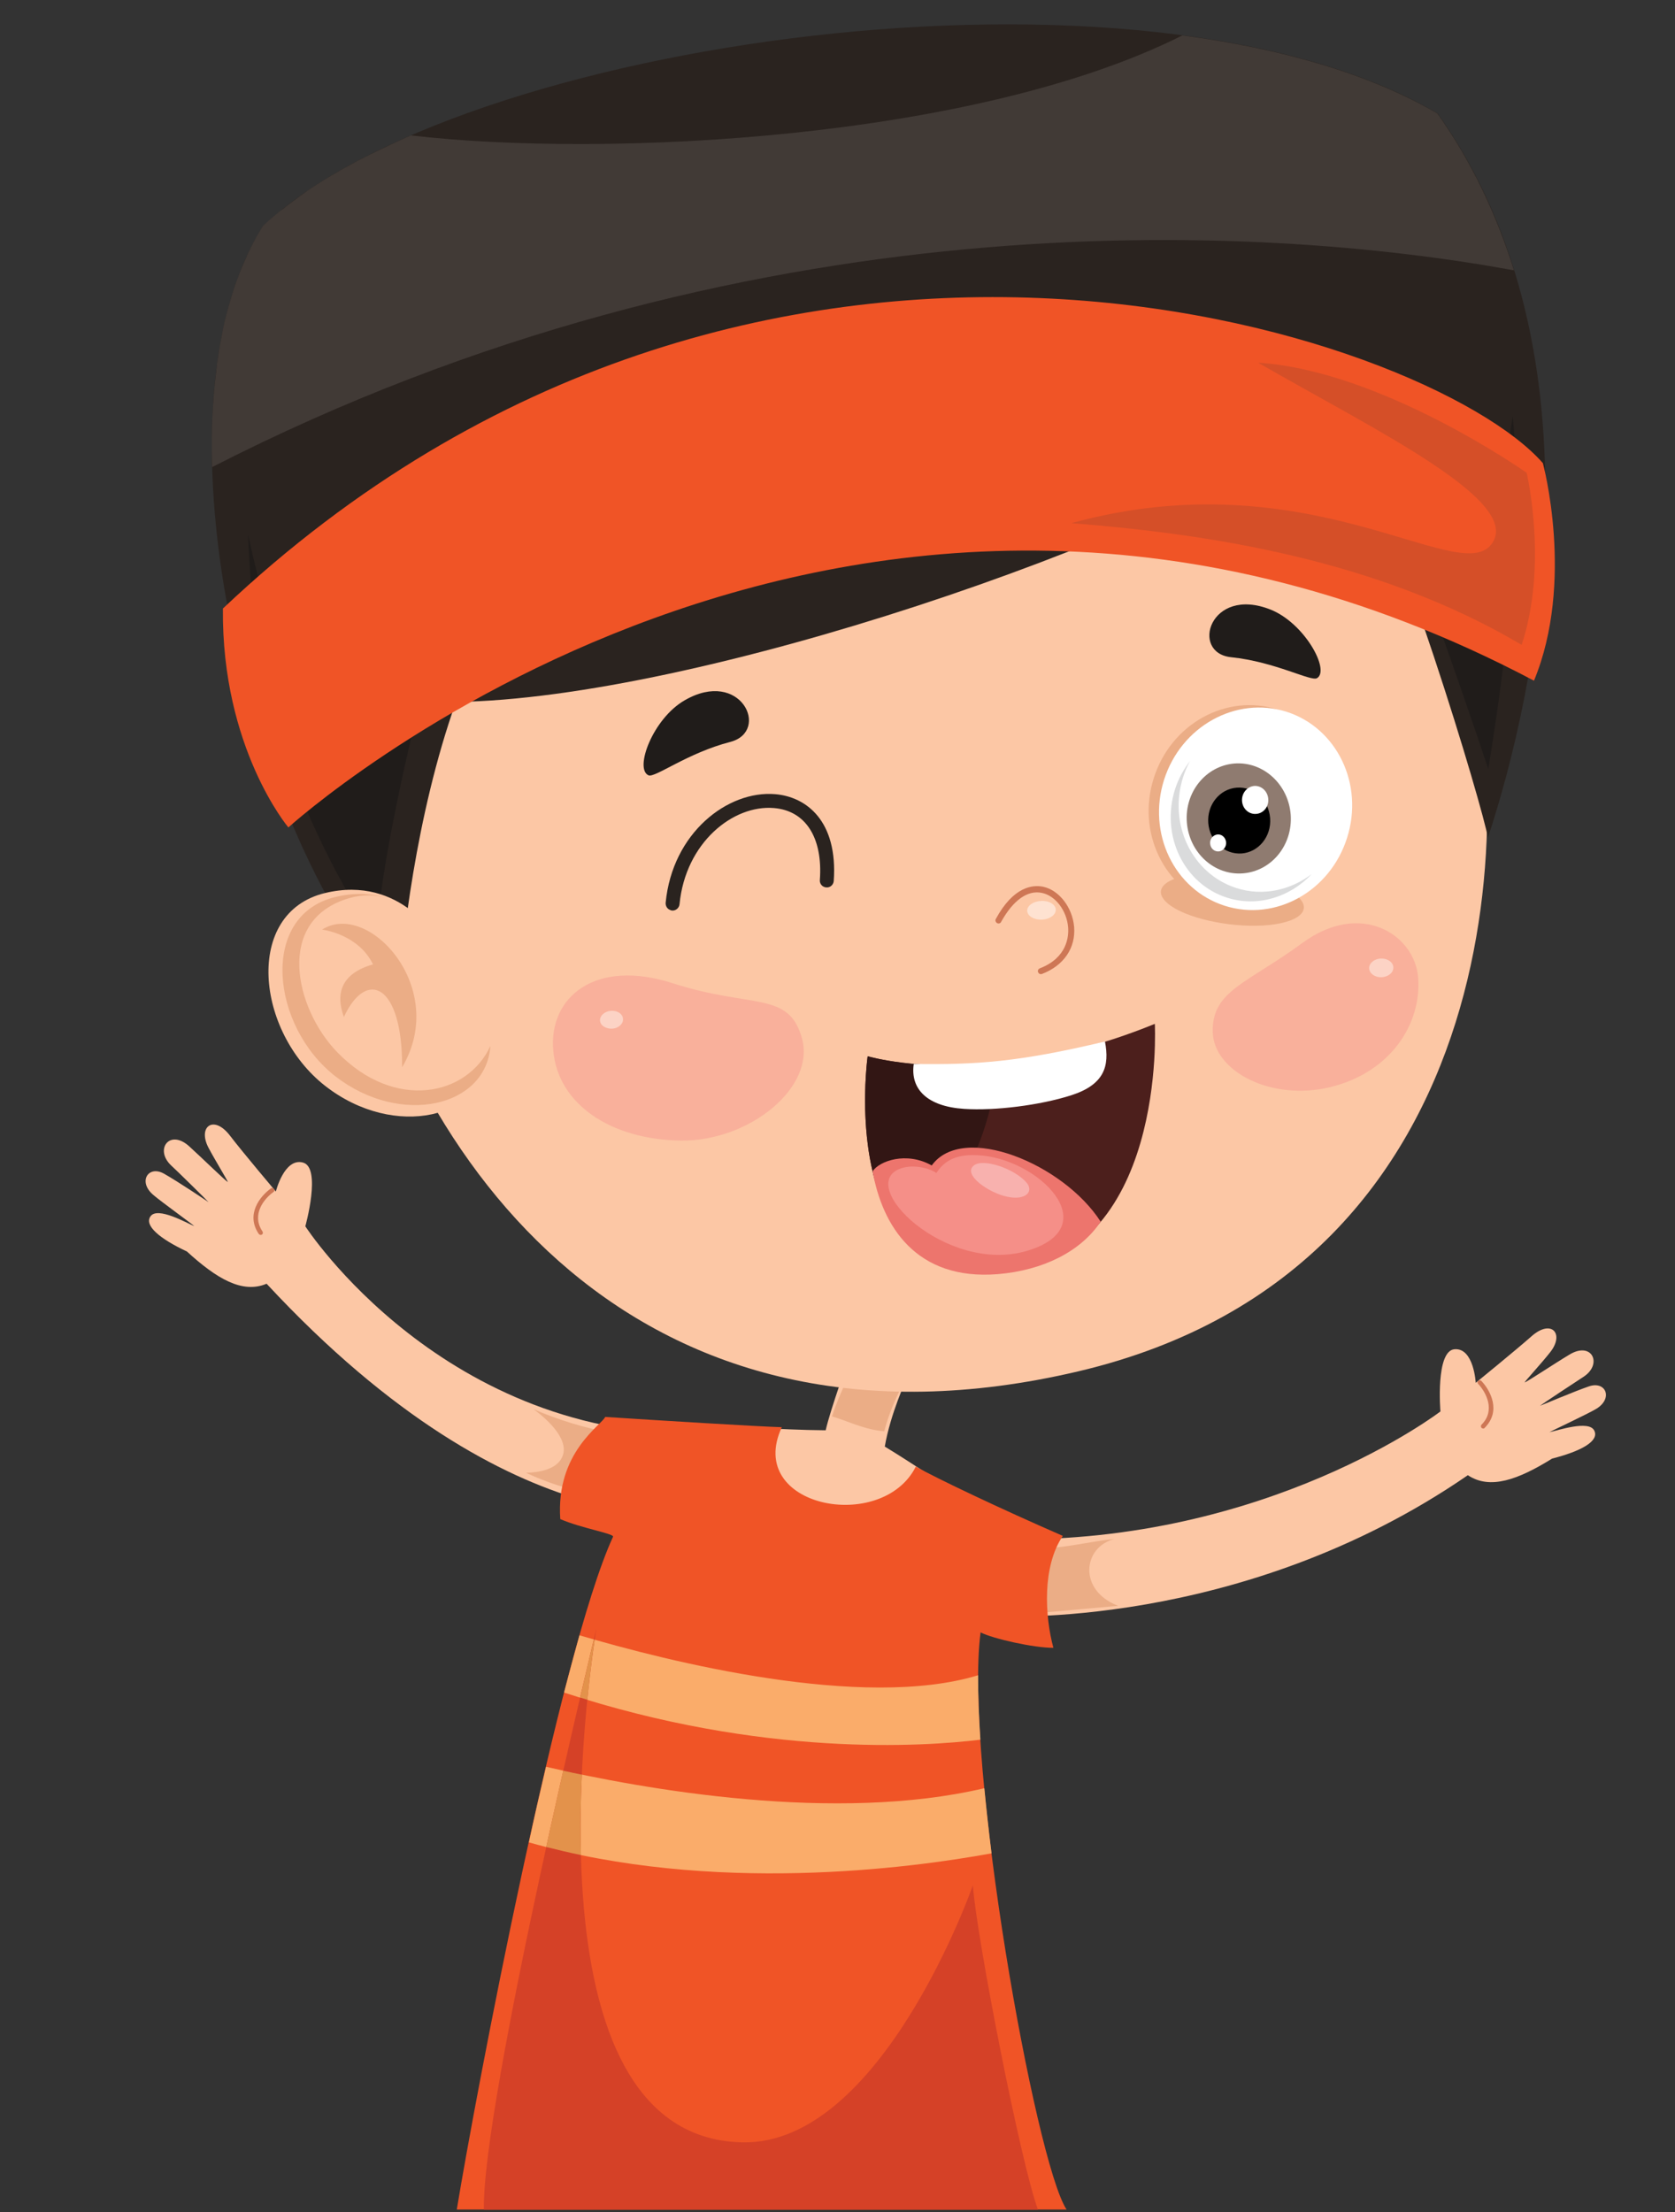
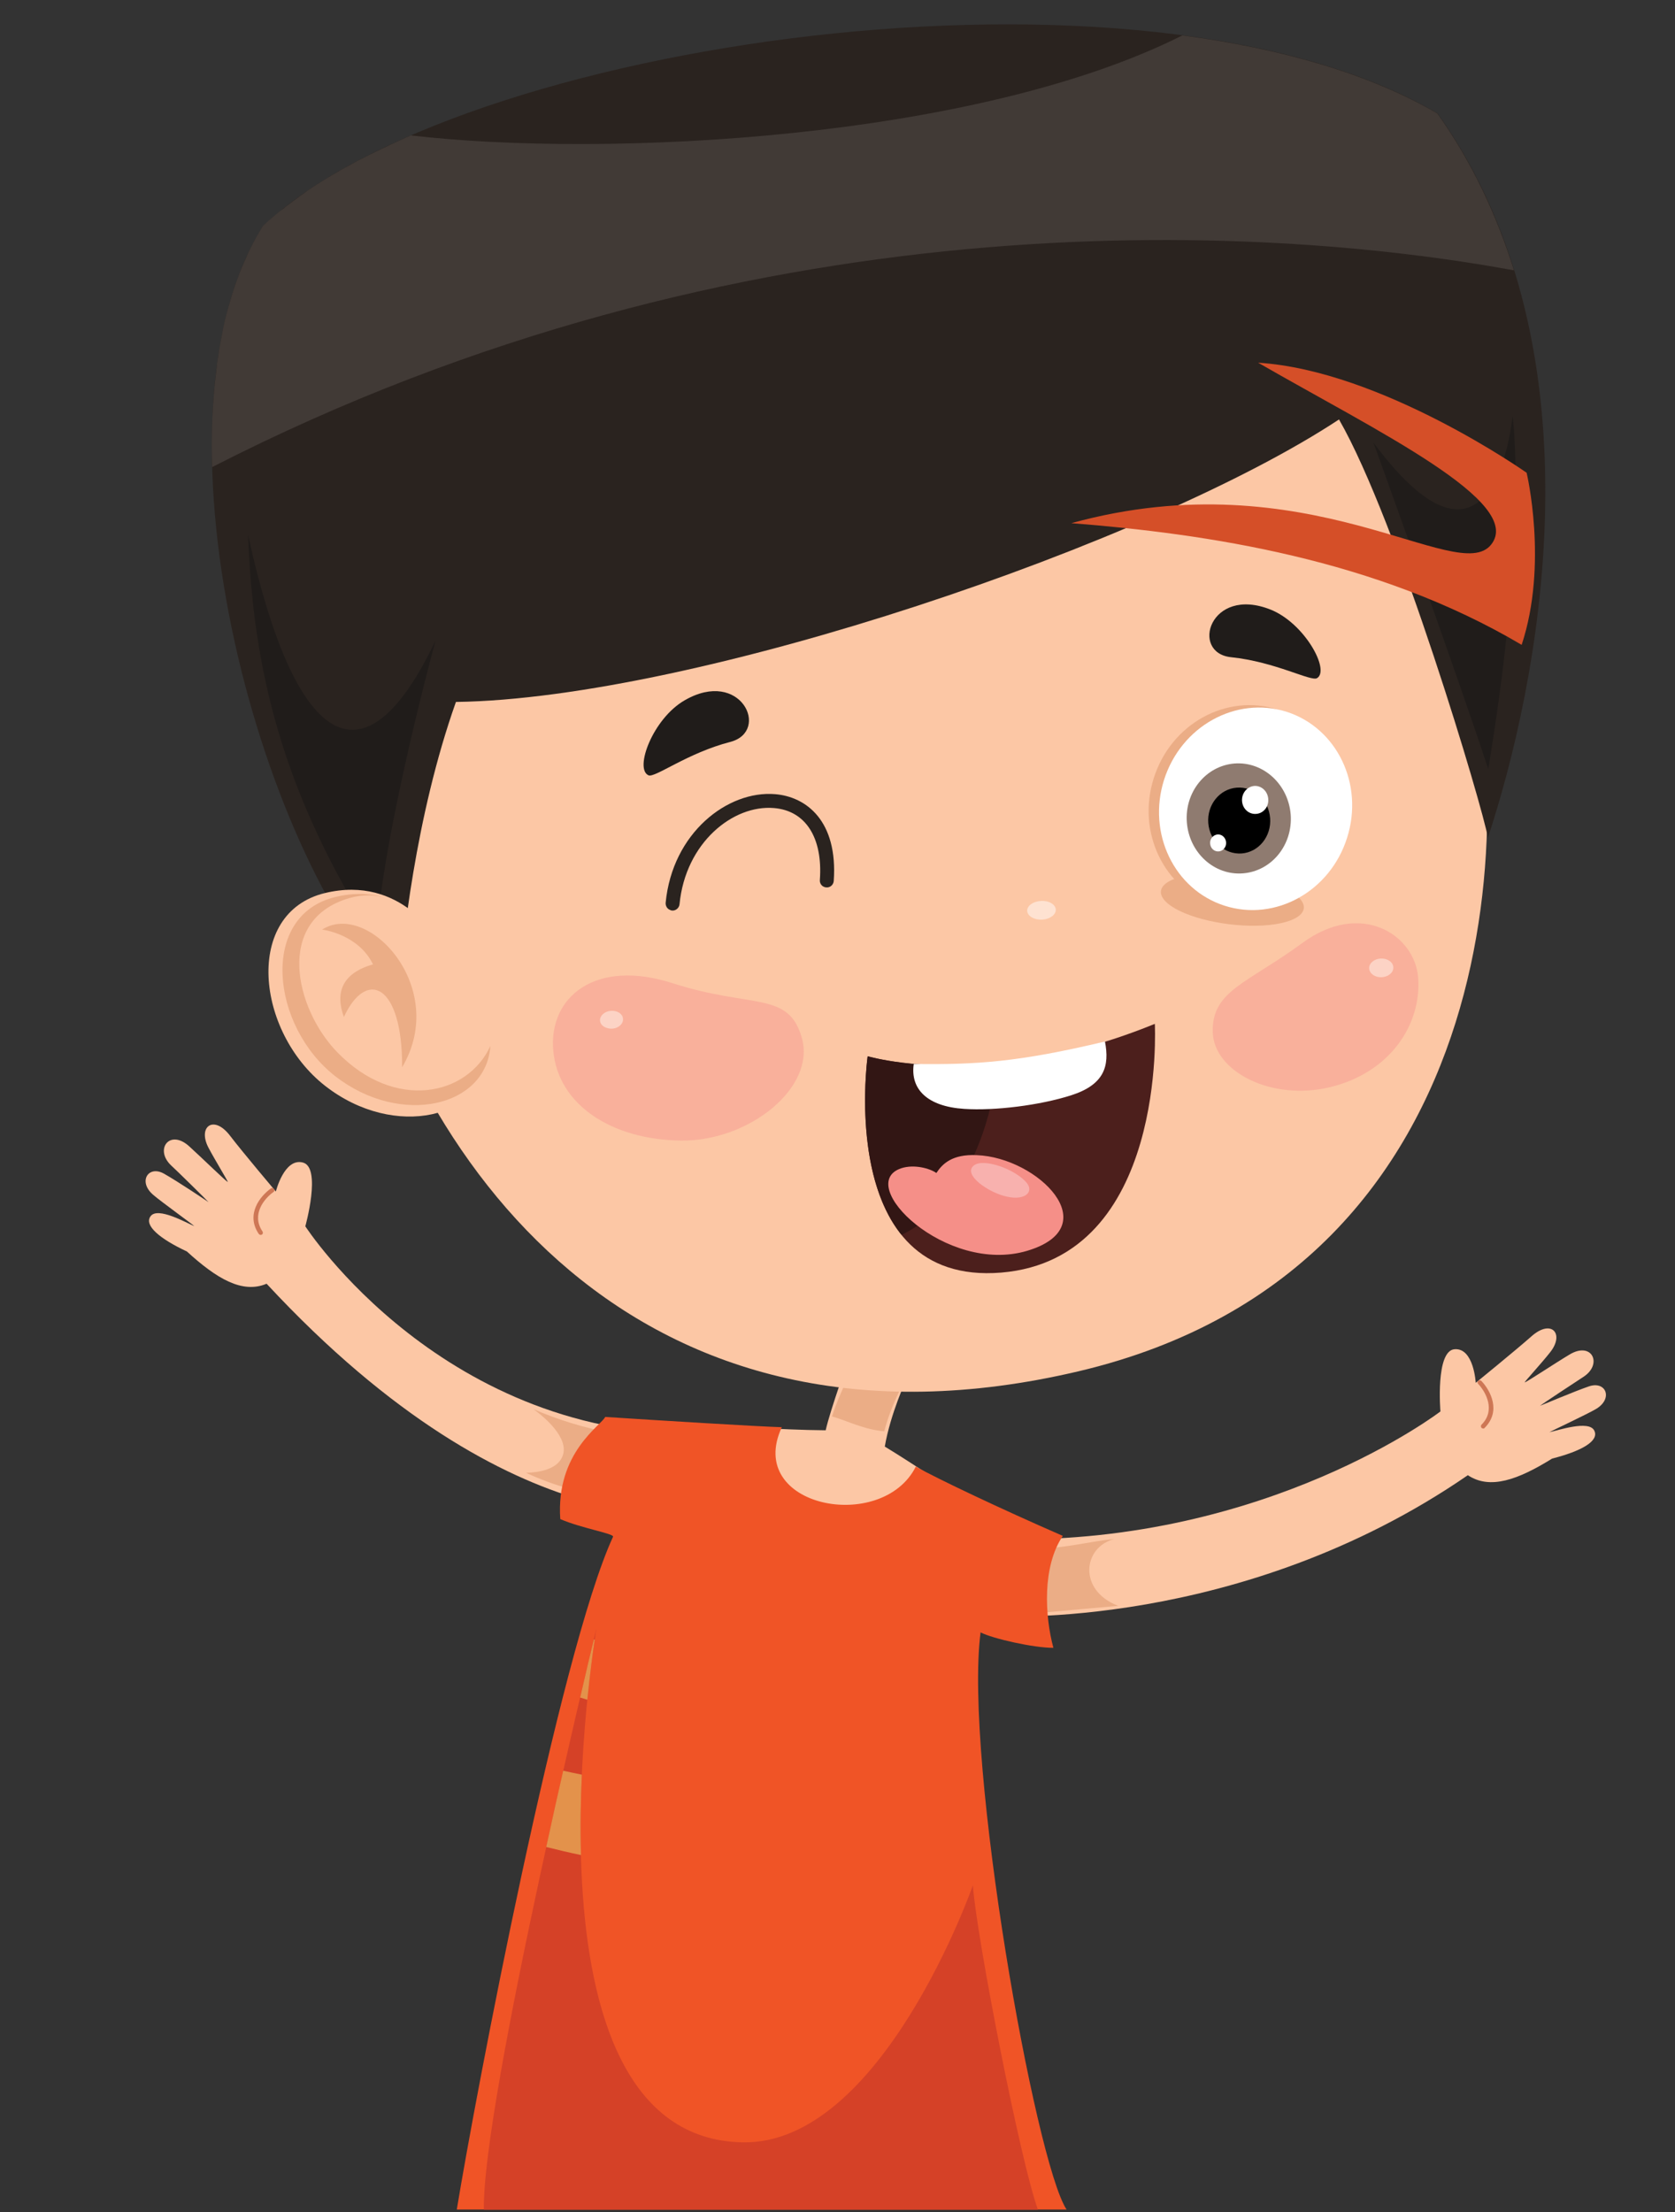
<svg xmlns="http://www.w3.org/2000/svg" version="1.1" id="Layer_1" x="0px" y="0px" viewBox="0 0 97.76 129.06" style="enable-background:new 0 0 97.76 129.06;" xml:space="preserve">
  <rect x="0" y="0" width="97.76" height="129.06" fill="#333333" stroke="none" />
  <style type="text/css">
	.st0{fill:#FCC7A5;}
	.st1{fill:#EBAD86;}
	.st2{fill:#CE7755;}
	.st3{fill:#F05426;}
	.st4{fill:#FAAC6A;}
	.st5{fill:#D54127;}
	.st6{fill:#E3924B;}
	.st7{fill:#F9B09B;}
	.st8{fill:#FCD3C5;}
	.st9{fill:#FEE2D1;}
	.st10{fill:#201C1A;}
	.st11{fill:#4C1F1C;}
	.st12{fill:#321614;}
	.st13{fill:#ED756D;}
	.st14{fill:#F58F88;}
	.st15{fill:#F8B1AE;}
	.st16{fill:#FFFFFF;}
	.st17{fill:#DADBDC;}
	.st18{fill:#8F7B70;}
	.st19{fill:#2A231F;}
	.st20{fill:#413A36;}
	.st21{fill:#D54F28;}
</style>
  <g>
    <g>
      <path class="st0" d="M41.12,88.17c0,0-10.85,2.57-25.56-13.28c-1.42,0.6-2.92-0.3-4.65-1.88c-1.58-0.74-2.52-1.52-2.12-2.06    c0.42-0.57,2.11,0.4,2.55,0.58c-0.04-0.06-1.98-1.46-2.38-1.81c-0.94-0.78-0.3-1.78,0.63-1.24c0.78,0.44,2.5,1.59,2.58,1.65    c-0.06-0.08-1.84-1.83-2.18-2.14c-0.99-0.93-0.09-2.16,1.06-1.11c0.78,0.71,2.11,2.01,2.25,2.08c-0.01-0.08-0.75-1.28-1.14-2.02    c-0.63-1.22,0.32-1.93,1.27-0.68c0.75,0.98,2.67,3.25,2.67,3.25s0.49-1.98,1.58-1.69c1.1,0.29,0.14,3.72,0.14,3.72    s8.1,12.53,23.52,12.13C44.59,85.4,41.12,88.17,41.12,88.17z" />
      <path class="st1" d="M35.84,83.63c-0.18,0.68-0.6,2.25-0.96,3.56c-0.93-0.12-2.38-0.44-4.18-1.27c0.8-0.02,1.85-0.21,2.14-0.99    c0.39-1.05-1.08-2.27-1.7-2.72C32.55,82.82,34.11,83.31,35.84,83.63z" />
      <path class="st2" d="M15.27,72.03c0-0.01,0.01-0.01,0.02-0.01c0.06-0.04,0.07-0.12,0.03-0.18c-0.66-0.98,0.09-1.91,0.64-2.3    c0.06-0.04,0.08-0.12,0.03-0.18c-0.04-0.06-0.12-0.07-0.18-0.03c-0.63,0.45-1.48,1.51-0.71,2.65    C15.15,72.04,15.22,72.06,15.27,72.03z" />
    </g>
    <g>
      <path class="st0" d="M58.06,94.28c0,0,14.35,0.91,27.61-8.22c1.29,0.86,2.92,0.27,4.92-0.97c1.69-0.43,2.76-1.02,2.46-1.63    c-0.31-0.64-2.15,0-2.62,0.09c0.06-0.04,2.22-1.06,2.68-1.33c1.07-0.6,0.63-1.69-0.38-1.34c-0.85,0.29-2.75,1.1-2.85,1.13    c0.08-0.07,2.15-1.44,2.54-1.69c1.14-0.74,0.49-2.1-0.83-1.29c-0.9,0.54-2.44,1.57-2.61,1.62c0.03-0.08,0.98-1.11,1.5-1.77    c0.85-1.08,0.06-1.96-1.11-0.91c-0.93,0.82-3.24,2.7-3.24,2.7s-0.11-2.04-1.23-1.96c-1.13,0.08-0.83,3.63-0.83,3.63    s-10.03,7.7-25.39,7.46C55.19,90.91,58.06,94.28,58.06,94.28z" />
      <path class="st1" d="M65.26,93.68c-2.96,0.27-5.12,0.46-5.12,0.46s-3.33-2.71,0.17-3.8c1.68,0.03,3.2-0.41,4.74-0.56    C63.2,90.24,62.9,92.78,65.26,93.68z" />
      <path class="st2" d="M86.59,83.34c0.02,0,0.04-0.02,0.06-0.04c0.98-0.98,0.34-2.18-0.19-2.74c-0.05-0.05-0.13-0.05-0.18-0.01    c-0.06,0.05-0.06,0.13-0.01,0.18c0.46,0.49,1.03,1.55,0.2,2.38c-0.05,0.05-0.05,0.14,0,0.19C86.51,83.33,86.55,83.34,86.59,83.34z    " />
    </g>
    <g>
      <g>
        <path class="st0" d="M56.03,87.24c0,0-2.69-1.82-4.39-2.85c0.33-1.92,1.26-3.92,1.26-3.92l-3.34-1.27c0,0-1.09,3-1.37,4.24     C45.52,83.42,42,83.15,42,83.15s-3.82,7.37,5,9.35C49.32,93.02,55.47,90.91,56.03,87.24z" />
      </g>
      <path class="st1" d="M49.98,79.36l2.81,1.22c0,0-0.78,1.36-1.18,2.92c-1.18-0.1-2.15-0.61-3.05-0.87    C48.96,81.33,49.98,79.36,49.98,79.36z" />
    </g>
    <g>
      <g>
        <path class="st3" d="M53.45,85.56c1.27,0.71,4.95,2.46,8.58,4.04c-1.21,1.79-1.05,4.67-0.55,6.53c-1.12,0.01-3.53-0.53-4.25-0.9     c-0.97,7.51,3.19,30.9,5.02,33.67c-9.58,0-22.18,0-35.59,0c1.1-6.7,5.99-32.47,9.12-39.25c0.08-0.18-1.87-0.5-3.08-1.03     c-0.27-3.9,2.42-5.48,2.62-5.96c3.06,0.2,8.91,0.56,10.31,0.6C43.46,87.93,51.48,89.48,53.45,85.56z" />
-         <path class="st4" d="M32.92,98.74c0.31-1.18,0.61-2.29,0.9-3.34c5.21,1.54,16.53,4.38,23.27,2.33c-0.01,1.12,0.04,2.39,0.13,3.76     C53.94,101.89,44.49,102.54,32.92,98.74z M57.87,108.12c-0.16-1.3-0.3-2.57-0.42-3.8c-8.66,2.04-19.8,0.09-25.58-1.25     c-0.34,1.44-0.68,2.92-1,4.41C41.58,110.53,53.11,108.99,57.87,108.12z" />
      </g>
      <path class="st5" d="M56.78,109.99c0.23,3.1,2.79,16.19,3.8,18.92c-9.65,0-24.85,0-32.34,0C28.14,122.54,34.81,95,34.81,95    s-5.07,29.71,8.52,29.98C51.47,125.15,56.78,109.99,56.78,109.99z" />
      <path class="st6" d="M31.88,107.75c0.34-1.56,0.67-3.06,0.99-4.45c0.35,0.08,0.71,0.15,1.09,0.23c-0.07,1.49-0.1,3.07-0.05,4.69    C33.23,108.08,32.56,107.92,31.88,107.75z M33.86,99.03c0.14,0.04,0.28,0.09,0.42,0.13c0.16-1.57,0.32-2.8,0.43-3.5    c-0.02-0.01-0.03-0.01-0.05-0.02C34.49,96.32,34.21,97.51,33.86,99.03z" />
    </g>
    <g>
      <g>
        <g>
          <g>
            <g>
              <path class="st0" d="M85.47,36.96c2.93,9.24,3.19,36.98-22.53,43.04c-25.57,6.02-39.29-11.82-42.89-29.6        C15.7,28.96,32.66,15.9,47.68,14.01C71.12,11.07,81.55,24.58,85.47,36.96z" />
              <path class="st7" d="M70.78,60.18c0.03,2.3,3.39,4.08,6.86,3.24c3.47-0.84,5.33-3.63,5.13-6.38        c-0.19-2.51-3.34-4.55-6.77-2.02C72.78,57.38,70.74,57.79,70.78,60.18z" />
              <path class="st8" d="M79.91,56.5c0.02,0.3,0.35,0.53,0.73,0.51c0.39-0.02,0.7-0.28,0.68-0.58c-0.01-0.3-0.34-0.53-0.74-0.51        C80.2,55.94,79.89,56.2,79.91,56.5z" />
              <path class="st9" d="M59.95,53.14c0.02,0.3,0.4,0.53,0.86,0.51c0.46-0.02,0.82-0.28,0.81-0.59c-0.02-0.3-0.4-0.53-0.86-0.5        C60.3,52.58,59.94,52.84,59.95,53.14z" />
              <path class="st7" d="M32.29,61.28c0.27,3.14,3.36,5.21,7.47,5.26c3.96,0.04,7.86-3.09,7.04-5.99c-0.78-2.75-2.9-1.7-7.54-3.19        C34.77,55.91,32.02,58.14,32.29,61.28z" />
              <path class="st8" d="M35.02,59.54c0.02,0.29,0.34,0.49,0.72,0.47c0.37-0.03,0.65-0.29,0.62-0.58        c-0.02-0.29-0.34-0.49-0.71-0.46C35.28,59,35,59.26,35.02,59.54z" />
              <path class="st10" d="M74.15,35.56c-3.54-1.4-4.71,2.53-2.3,2.78c2.6,0.27,4.67,1.44,5.02,1.22        C77.64,39.1,76.14,36.35,74.15,35.56z" />
              <path class="st10" d="M39.95,40.86c3.29-1.91,5.03,1.8,2.68,2.42c-2.52,0.65-4.4,2.11-4.78,1.95        C37.01,44.86,38.1,41.93,39.95,40.86z" />
            </g>
            <g>
              <path class="st11" d="M67.4,59.73c0,0,0.74,13.7-8.96,14.51c-9.7,0.8-7.8-12.62-7.8-12.62S57.61,63.73,67.4,59.73z" />
              <path class="st12" d="M58.27,62.03c-0.41,3.36-1.72,8.08-5.65,10.01c-2.94-3.63-1.98-10.42-1.98-10.42        S53.57,62.49,58.27,62.03z" />
-               <path class="st13" d="M64.24,71.27c-1.17,1.75-3.37,2.84-6,3.06c-4.8,0.39-6.75-2.84-7.31-6c0.39-0.6,1.97-1.17,3.45-0.34        C56.19,65.48,62.06,67.88,64.24,71.27z" />
              <path class="st14" d="M52.61,68.15c0.75-0.24,1.66,0.01,2.04,0.28c0.35-0.53,0.92-1.11,2.36-1.04        c3.56,0.13,7.62,4.18,2.94,5.58C55.21,74.38,49.82,69.07,52.61,68.15z" />
              <path class="st15" d="M59.92,69c-0.68-0.81-2.53-1.45-3.08-1.01c-0.68,0.53,0.87,1.6,1.93,1.82        C59.83,70.05,60.36,69.53,59.92,69z" />
              <path class="st16" d="M64.49,60.76c0.28,1.44-0.04,2.52-1.98,3.14c-1.82,0.58-4.45,0.91-6.24,0.79        c-2.16-0.14-3.15-1.16-2.94-2.62C56.99,62.12,59.46,61.96,64.49,60.76z" />
            </g>
-             <path class="st2" d="M60.75,56.83c-0.07,0-0.13-0.04-0.16-0.11c-0.04-0.09,0-0.19,0.1-0.23c1.61-0.62,1.69-1.88,1.65-2.39       c-0.08-0.98-0.74-1.85-1.53-2.01c-0.84-0.18-1.68,0.43-2.38,1.69c-0.04,0.09-0.15,0.12-0.24,0.07       c-0.08-0.05-0.12-0.16-0.07-0.24c1.04-1.92,2.18-2,2.76-1.88c0.94,0.2,1.71,1.21,1.81,2.34c0.1,1.23-0.6,2.26-1.88,2.75       C60.79,56.82,60.77,56.83,60.75,56.83z" />
            <g>
              <path class="st1" d="M67.34,45.39c-1.01,3.16,0.6,6.49,3.58,7.44c2.98,0.95,6.21-0.85,7.22-4c1.01-3.16-0.59-6.49-3.58-7.44        C71.57,40.44,68.34,42.23,67.34,45.39z" />
              <path class="st1" d="M69.44,51.06c-1.85,0.27-2.24,1.14-0.86,1.94c1.37,0.78,3.98,1.2,5.83,0.92        c1.85-0.28,2.24-1.15,0.87-1.94C73.9,51.19,71.29,50.78,69.44,51.06z" />
              <path class="st16" d="M67.94,45.49c-0.99,3.12,0.59,6.41,3.54,7.35c2.95,0.94,6.15-0.83,7.14-3.96c1-3.13-0.59-6.42-3.54-7.36        C72.13,40.6,68.94,42.36,67.94,45.49z" />
-               <path class="st17" d="M68.58,46.04c0.2-0.62,0.51-1.17,0.88-1.65c-0.17,0.3-0.3,0.61-0.41,0.95        c-0.87,2.75,0.52,5.64,3.12,6.47c1.54,0.49,3.15,0.12,4.39-0.82c-1.26,1.34-3.15,1.95-4.94,1.38        C69.09,51.57,67.73,48.73,68.58,46.04z" />
              <path class="st18" d="M69.27,47.98c0.14,1.77,1.6,3.1,3.27,2.97c1.68-0.13,2.92-1.66,2.79-3.43c-0.14-1.77-1.6-3.1-3.27-2.98        C70.38,44.67,69.13,46.21,69.27,47.98z" />
              <path d="M70.52,48.01c0.08,1.06,0.95,1.85,1.95,1.78c1-0.08,1.74-1,1.66-2.06c-0.08-1.06-0.95-1.86-1.95-1.78        C71.18,46.03,70.44,46.95,70.52,48.01z" />
              <path class="st16" d="M72.49,46.73c0.03,0.45,0.4,0.79,0.83,0.75c0.42-0.03,0.74-0.42,0.7-0.87c-0.03-0.45-0.4-0.79-0.82-0.76        C72.78,45.89,72.46,46.28,72.49,46.73z" />
              <path class="st16" d="M70.63,49.22c0.02,0.27,0.24,0.47,0.5,0.45c0.26-0.02,0.45-0.26,0.43-0.53        c-0.02-0.27-0.24-0.48-0.5-0.46C70.8,48.71,70.6,48.94,70.63,49.22z" />
            </g>
            <path class="st19" d="M39.1,53.08c-0.16-0.06-0.26-0.23-0.25-0.41c0.39-4.08,3.62-6.57,6.39-6.34       c1.82,0.15,3.67,1.56,3.42,5.07c-0.02,0.22-0.21,0.39-0.43,0.37c-0.23-0.01-0.4-0.21-0.38-0.43c0.18-2.47-0.83-4.05-2.68-4.2       c-2.38-0.2-5.16,2.01-5.51,5.61c-0.02,0.22-0.22,0.39-0.44,0.37C39.17,53.11,39.13,53.1,39.1,53.08z" />
          </g>
          <g>
            <path class="st19" d="M23.23,58.15c0.24-3.05,1-10.49,3.38-17.2c14-0.19,40.6-9.26,51.54-16.48c3.43,5.96,8.42,22.73,8.69,24.4       c2.81-8.49,7.07-28.19-2.93-42.25C66.73-3.48,26.54,2.45,15.35,13.2C8.28,24.29,14.92,49.63,23.23,58.15z" />
            <path class="st10" d="M80.16,25.82c0,0,4.68,12.92,6.7,19.04c2.34-14.06,1.42-20.6,1.42-20.6S87.29,35.41,80.16,25.82z" />
            <path class="st10" d="M25.42,37.37c-4.21,8.86-8.25,6.15-10.94-6.16c0.28,7.78,1.97,15.03,7.47,23.62       C22.33,48.64,25.42,37.37,25.42,37.37z" />
            <path class="st20" d="M16.7,12.04c0.26-0.2,0.54-0.4,0.82-0.61c0.14-0.09,0.27-0.19,0.4-0.29c0.37-0.25,0.77-0.51,1.17-0.75       c0.21-0.13,0.44-0.25,0.65-0.38c0.22-0.13,0.44-0.26,0.68-0.38c0.27-0.15,0.54-0.3,0.83-0.44c0.17-0.09,0.33-0.17,0.5-0.25       c0.71-0.35,1.46-0.7,2.23-1.04C35.4,9.23,56.91,8.14,69,2.07c0.01,0,0.01,0,0.02,0c5.75,0.76,10.92,2.24,14.87,4.55       c2.03,2.85,3.47,5.95,4.47,9.15c-14.96-2.74-45-4.37-75.98,11.48c-0.04-1.34-0.02-2.67,0.08-3.95c0-0.05,0.01-0.1,0.01-0.16       c0.04-0.56,0.1-1.1,0.17-1.64c0.01-0.1,0.02-0.2,0.03-0.3c0.08-0.55,0.16-1.08,0.27-1.61c0.01-0.04,0.02-0.08,0.02-0.12       c0.11-0.57,0.24-1.12,0.4-1.66c0.02-0.08,0.05-0.16,0.07-0.24c0.12-0.43,0.26-0.85,0.41-1.26c0.05-0.15,0.11-0.29,0.16-0.43       c0.14-0.35,0.29-0.69,0.44-1.02c0.06-0.14,0.12-0.27,0.19-0.4c0.22-0.44,0.46-0.87,0.72-1.28c0.31-0.3,0.65-0.59,1.01-0.88       C16.47,12.23,16.59,12.14,16.7,12.04z" />
          </g>
          <g>
            <path class="st0" d="M25.59,54.9c0,0-2.14-3.89-6.63-2.8c-4.74,1.15-4.03,8.09,0.02,11.25c4.05,3.16,9.35,1.89,9.62-1.92       L25.59,54.9z" />
            <path class="st1" d="M19.57,52.33c1.15-0.28,2.12-0.2,2.94,0.04c-0.64-0.17-1.35-0.2-2.11,0.02c-4.39,1.26-3.19,6.47-0.7,9.01       c3.35,3.44,7.59,2.53,8.92-0.38c-0.24,3.55-5.21,4.72-9.02,1.79C15.79,59.87,15.13,53.4,19.57,52.33z" />
            <path class="st1" d="M18.8,54.23c2.69-1.72,7.42,3.4,4.67,8.03c0.02-4.88-2.09-5.76-3.4-2.93c-0.51-1.4-0.13-2.55,1.7-3.07       C20.91,54.48,18.8,54.23,18.8,54.23z" />
          </g>
        </g>
      </g>
-       <path class="st3" d="M90.05,27.02C83.39,19.4,44.1,6.13,13.01,35.5c-0.08,8.15,3.82,12.77,3.82,12.77s32.67-29.69,72.7-8.56    C91.92,33.93,90.05,27.02,90.05,27.02z" />
      <path class="st21" d="M89.1,27.58c0,0-8.46-5.97-15.67-6.42c6.93,3.99,15.56,8.13,13.6,10.61c-1.96,2.47-10.68-5.05-24.5-1.25    c7.89,0.62,17.8,2.08,26.28,7.1C90.37,32.9,89.1,27.58,89.1,27.58z" />
    </g>
  </g>
</svg>